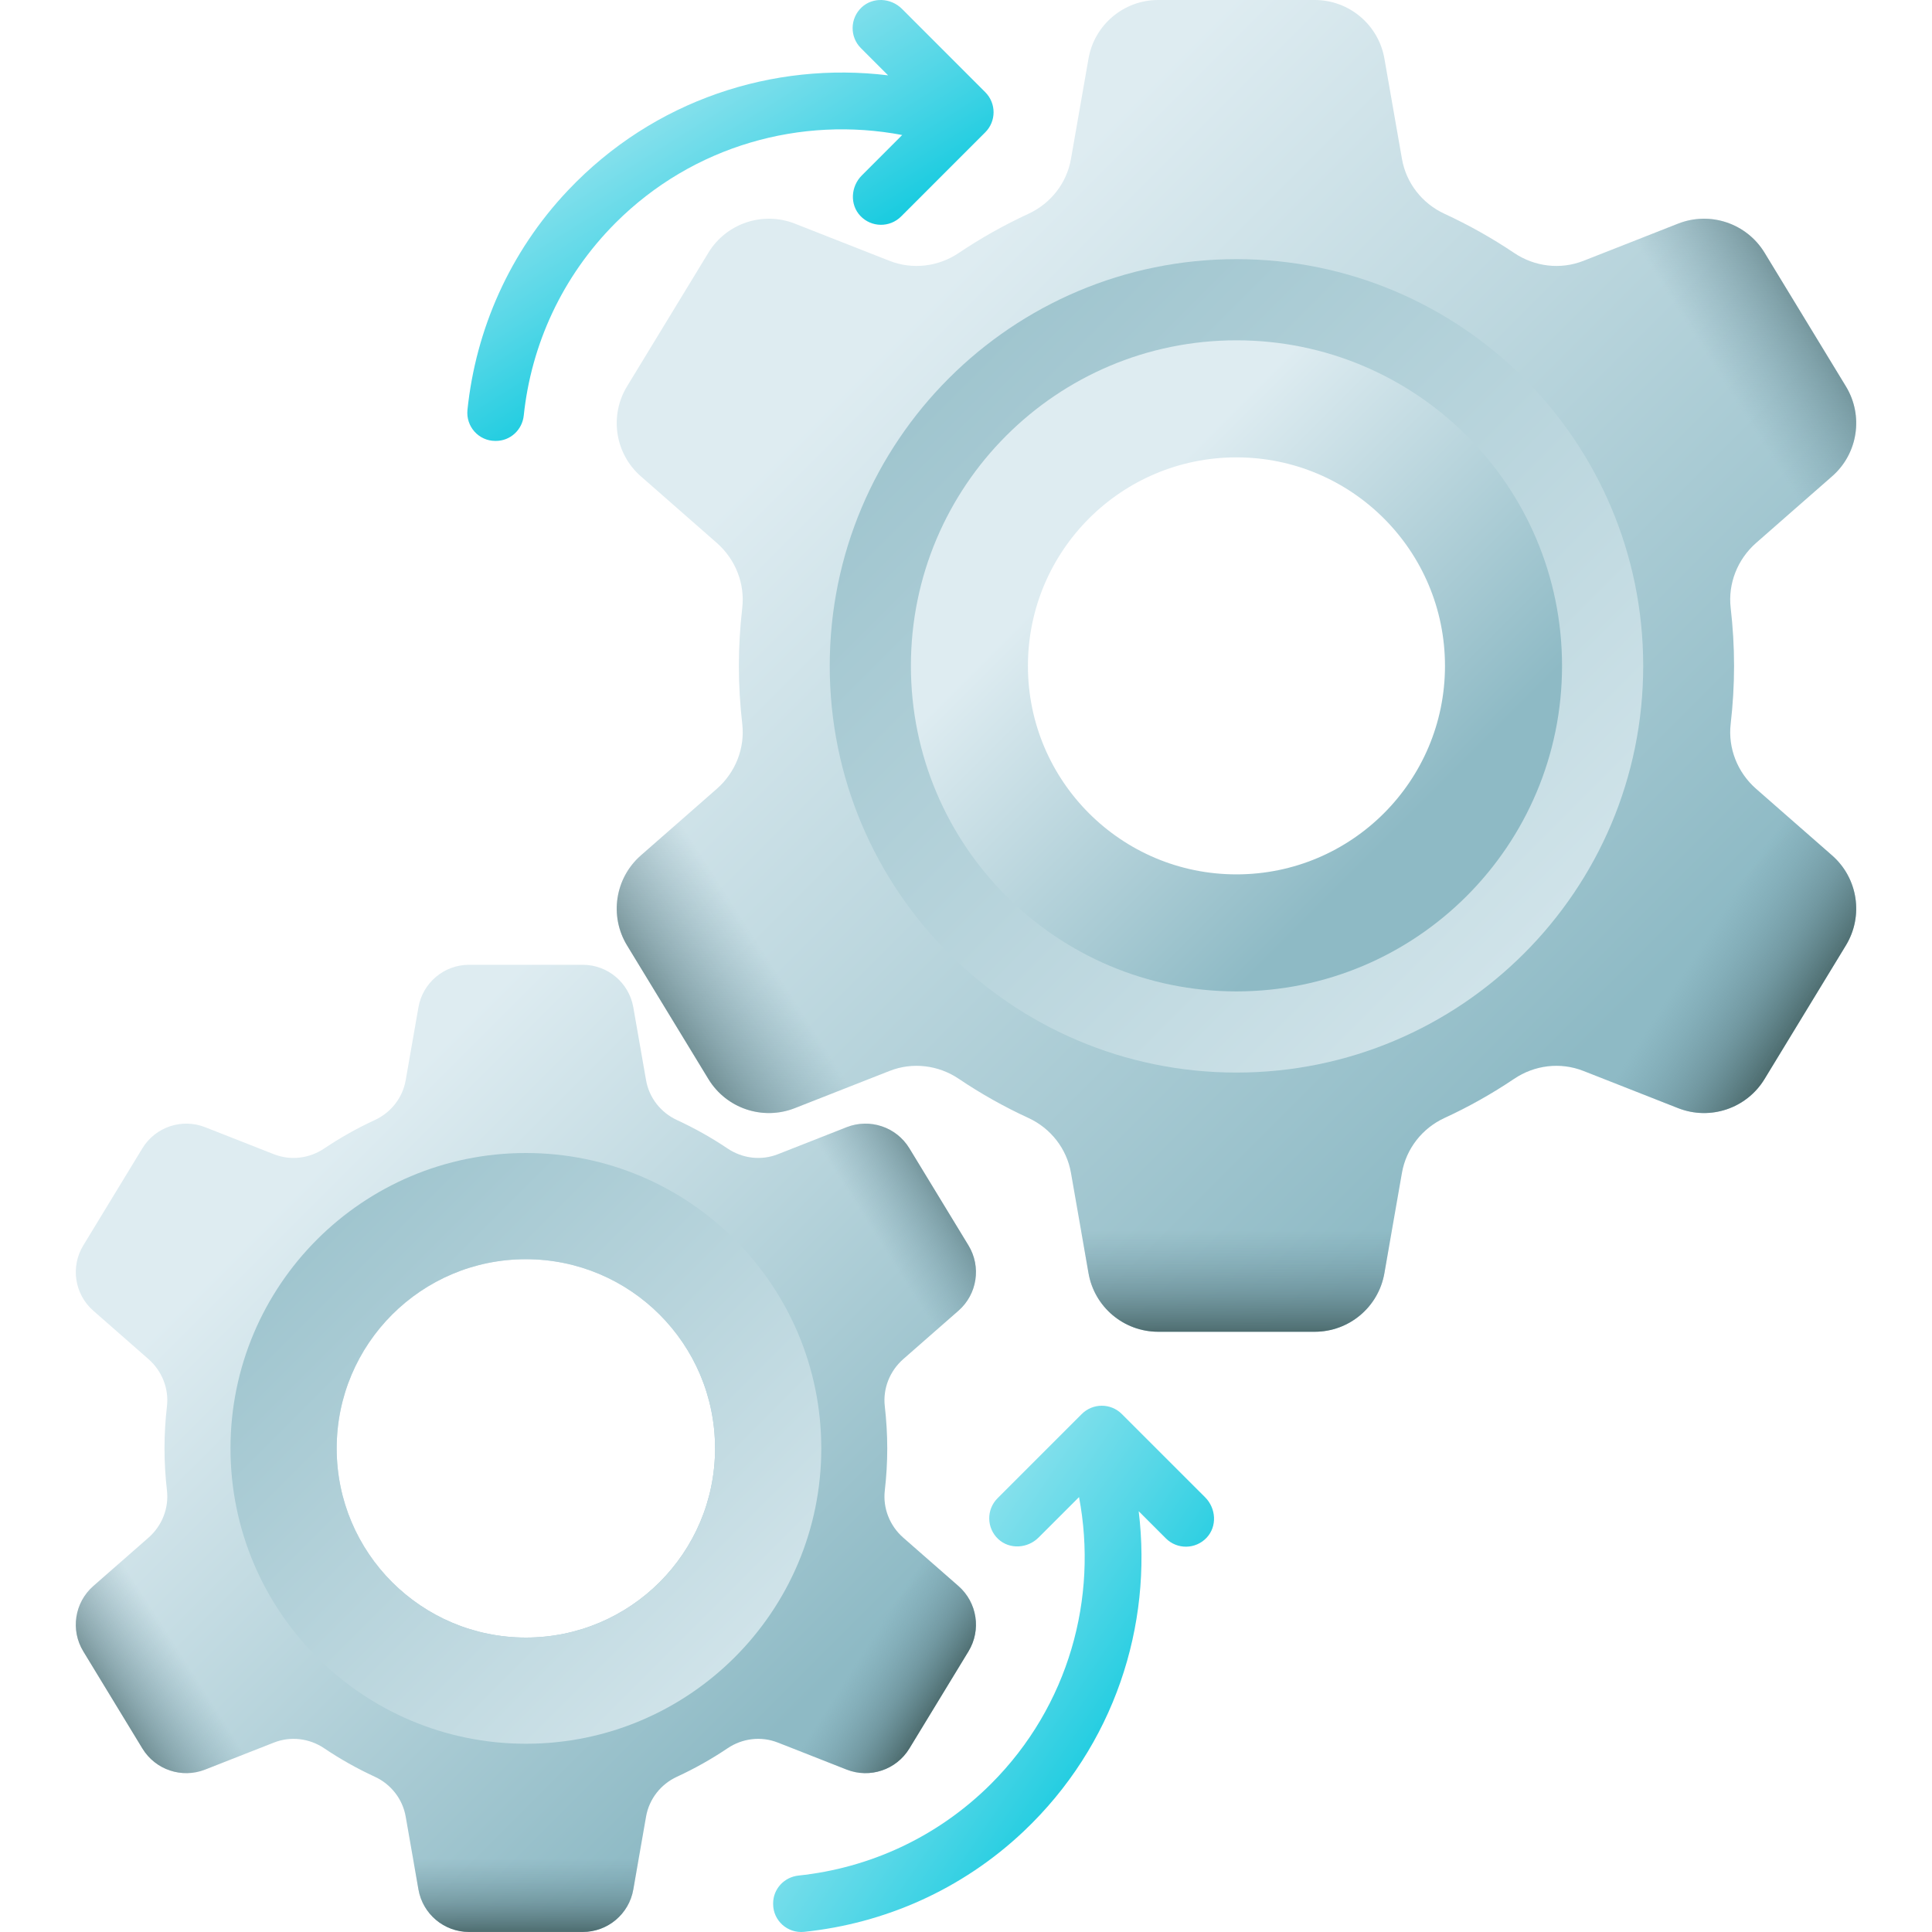
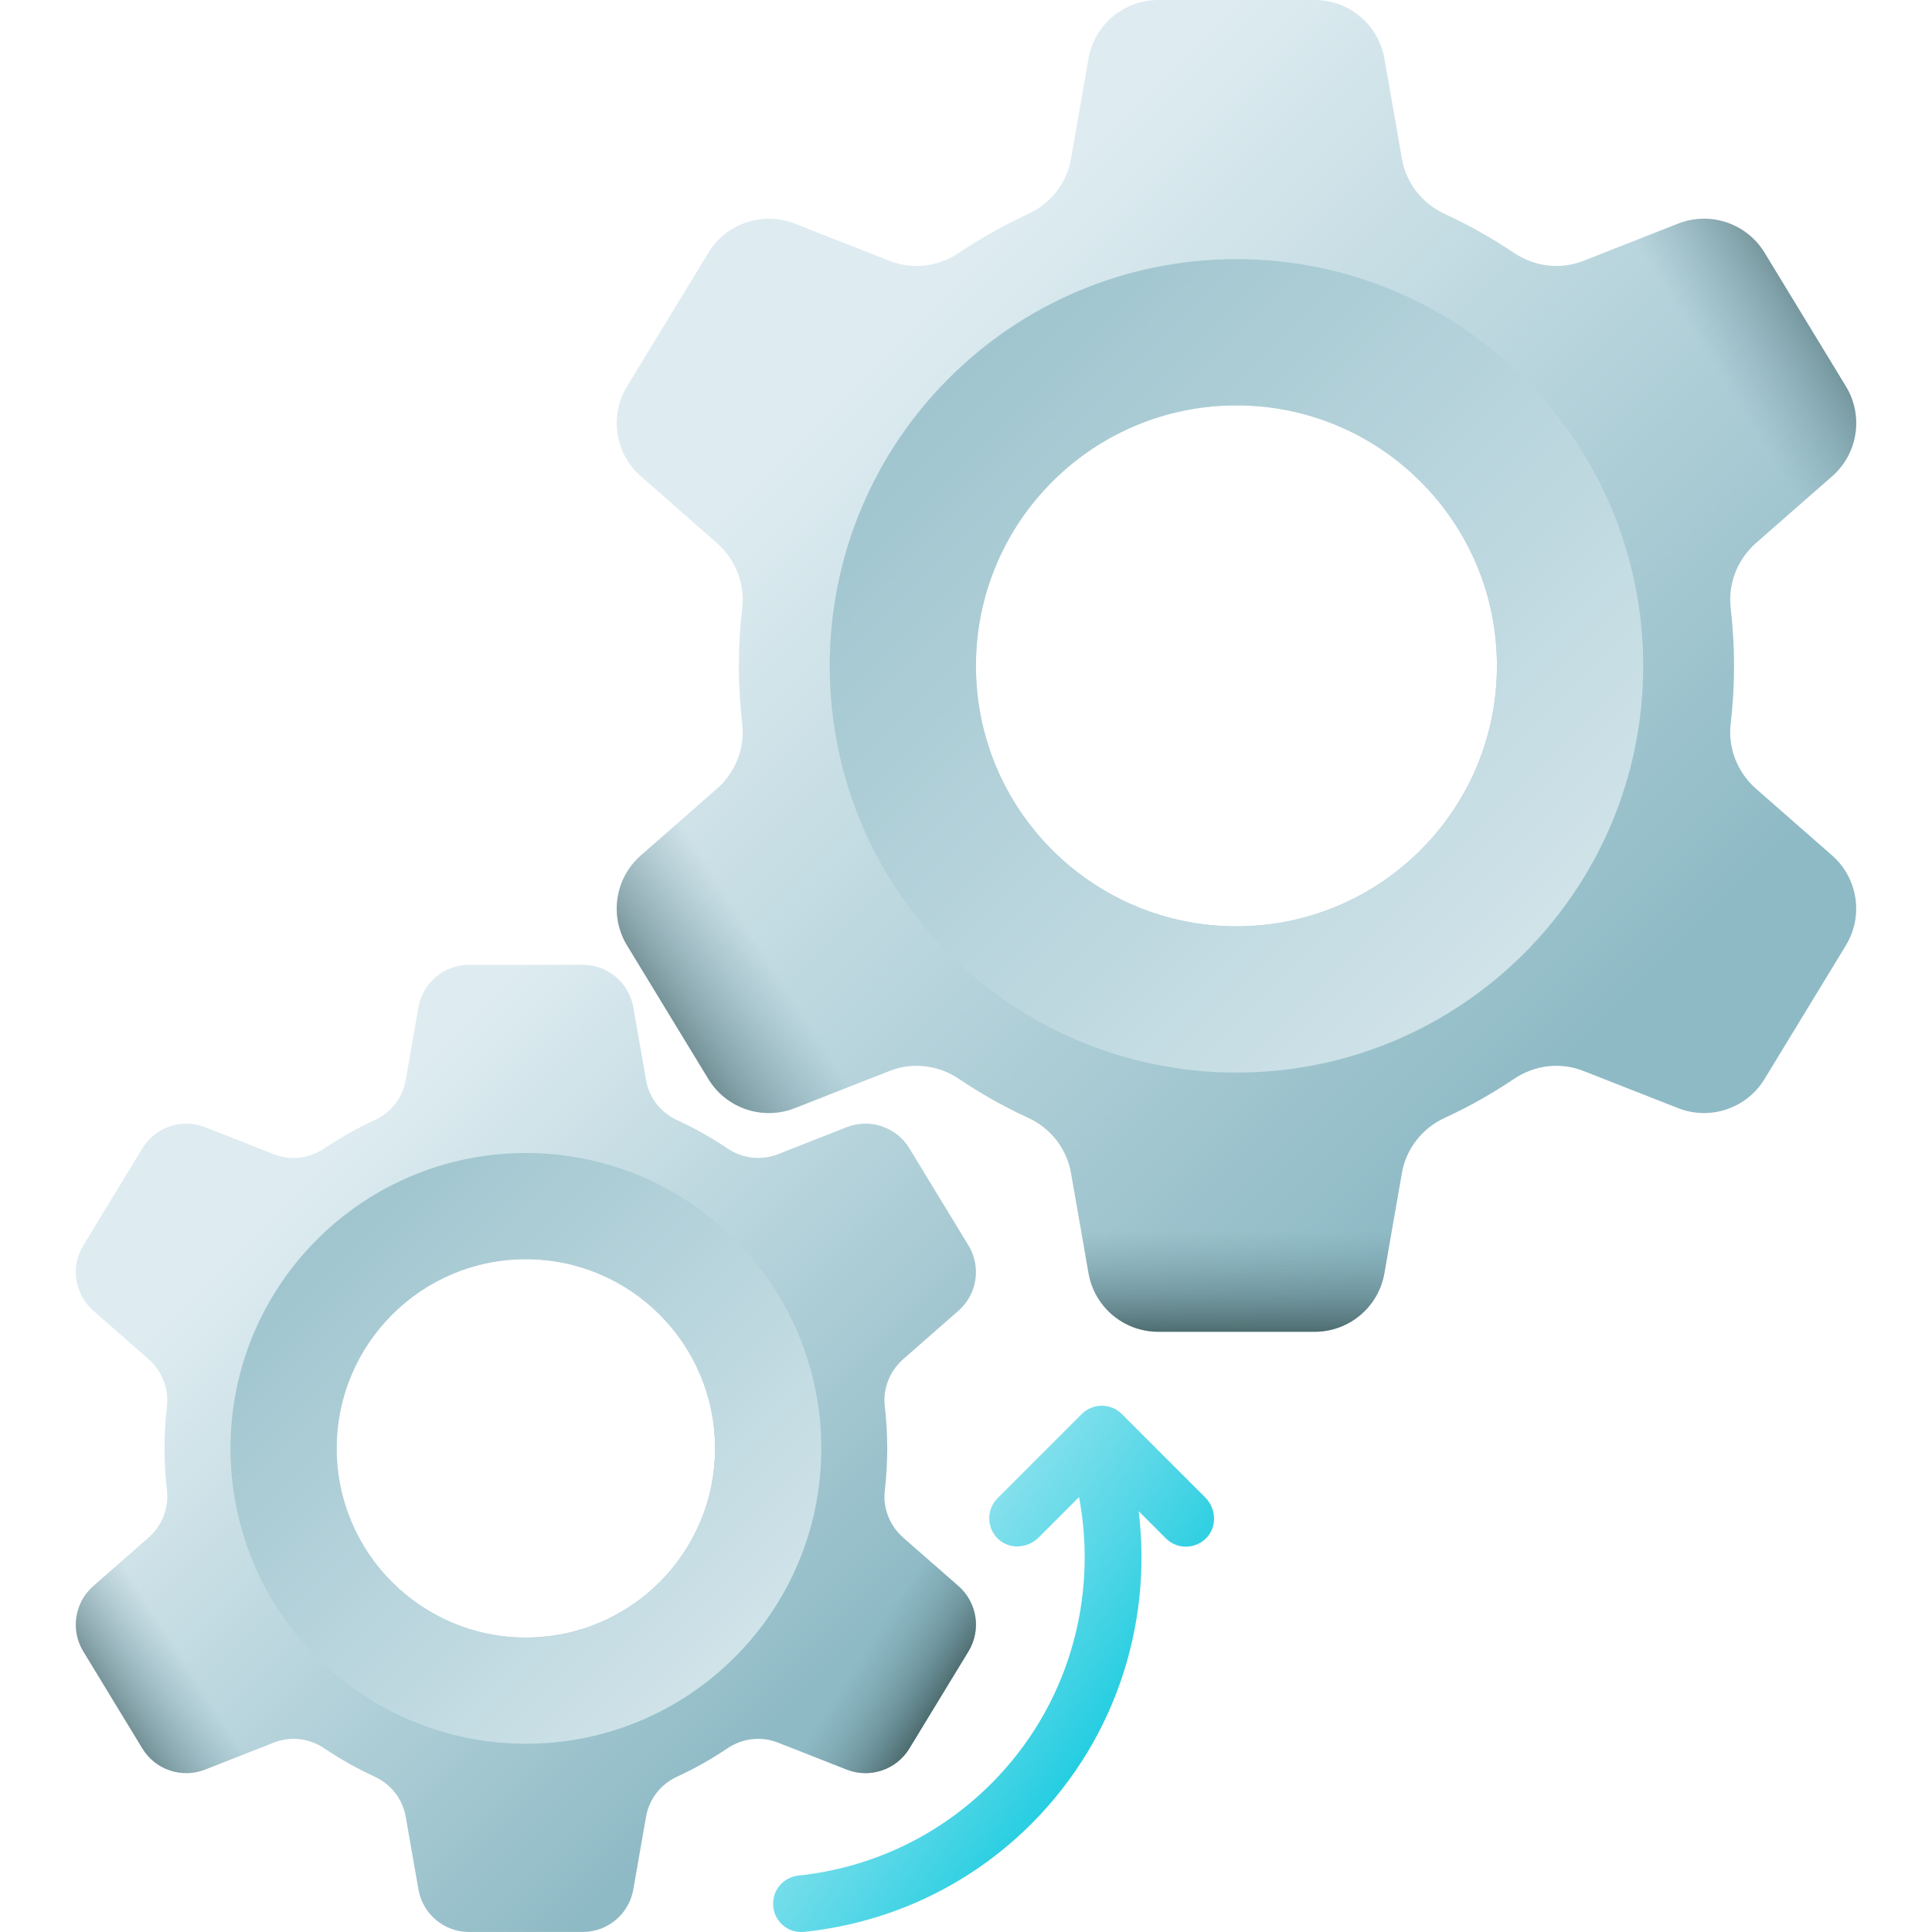
<svg xmlns="http://www.w3.org/2000/svg" width="75" height="75" viewBox="0 0 75 75" fill="none">
  <path d="M71.123 33.209L68.167 30.617C67.451 29.988 67.075 29.047 67.185 28.098C67.27 27.36 67.316 26.61 67.316 25.85C67.316 25.09 67.27 24.338 67.185 23.601C67.075 22.652 67.451 21.713 68.167 21.081L71.123 18.489C72.126 17.611 72.35 16.136 71.656 14.998L68.497 9.807C67.802 8.669 66.389 8.194 65.147 8.68L61.465 10.127C60.574 10.476 59.571 10.354 58.777 9.818C57.923 9.245 57.02 8.736 56.077 8.3C55.211 7.901 54.588 7.11 54.424 6.169L53.742 2.272C53.512 0.96 52.371 0 51.038 0H44.961C43.627 0 42.487 0.96 42.256 2.272L41.575 6.169C41.411 7.11 40.788 7.901 39.922 8.3C38.979 8.736 38.075 9.245 37.222 9.818C36.428 10.354 35.425 10.476 34.534 10.127L30.852 8.68C29.61 8.194 28.197 8.669 27.502 9.807L24.342 14.998C23.649 16.136 23.873 17.611 24.876 18.489L27.832 21.081C28.548 21.713 28.924 22.652 28.814 23.601C28.729 24.338 28.683 25.09 28.683 25.85C28.683 26.61 28.729 27.36 28.814 28.098C28.924 29.047 28.548 29.988 27.832 30.617L24.876 33.209C23.873 34.09 23.649 35.562 24.342 36.701L27.502 41.891C28.197 43.031 29.61 43.505 30.852 43.019L34.534 41.573C35.425 41.222 36.428 41.345 37.222 41.881C38.075 42.456 38.979 42.965 39.922 43.399C40.788 43.798 41.411 44.591 41.575 45.532L42.256 49.426C42.487 50.741 43.627 51.699 44.961 51.699H51.038C52.371 51.699 53.512 50.741 53.742 49.426L54.423 45.532C54.587 44.591 55.211 43.798 56.077 43.399C57.02 42.965 57.923 42.456 58.777 41.881C59.57 41.345 60.573 41.222 61.465 41.573L65.147 43.019C66.389 43.505 67.801 43.031 68.497 41.891L71.656 36.701C72.35 35.562 72.126 34.09 71.123 33.209ZM47.999 35.961C42.414 35.961 37.886 31.433 37.886 25.85C37.886 20.265 42.414 15.737 47.999 15.737C53.585 15.737 58.112 20.265 58.112 25.85C58.112 31.433 53.584 35.961 47.999 35.961Z" fill="url(#paint0_linear_645_1031)" />
  <path d="M27.832 30.617L24.876 33.209C23.873 34.09 23.649 35.562 24.342 36.701L27.502 41.891C28.197 43.031 29.61 43.505 30.852 43.019L34.534 41.573C35.425 41.222 36.428 41.345 37.222 41.881L28.814 28.098C28.924 29.047 28.548 29.988 27.832 30.617Z" fill="url(#paint1_linear_645_1031)" />
  <path d="M68.167 21.081L71.123 18.489C72.126 17.611 72.35 16.136 71.657 14.998L68.498 9.807C67.802 8.669 66.39 8.194 65.147 8.68L61.465 10.127C60.574 10.476 59.571 10.354 58.777 9.818L67.185 23.601C67.075 22.651 67.451 21.713 68.167 21.081Z" fill="url(#paint2_linear_645_1031)" />
-   <path d="M61.465 41.573L65.147 43.019C66.389 43.505 67.802 43.031 68.497 41.891L71.656 36.701C72.35 35.562 72.126 34.09 71.123 33.209L68.167 30.617C67.45 29.988 67.075 29.047 67.184 28.098L58.777 41.881C59.57 41.345 60.574 41.222 61.465 41.573Z" fill="url(#paint3_linear_645_1031)" />
  <path d="M41.575 45.532L42.256 49.426C42.487 50.741 43.627 51.698 44.961 51.698H51.038C52.371 51.698 53.512 50.741 53.742 49.426L54.424 45.532C54.588 44.591 55.211 43.797 56.077 43.398H39.922C40.788 43.797 41.411 44.591 41.575 45.532Z" fill="url(#paint4_linear_645_1031)" />
  <path d="M47.999 10.06C39.28 10.06 32.21 17.129 32.21 25.85C32.21 34.569 39.28 41.637 47.999 41.637C56.719 41.637 63.789 34.569 63.789 25.85C63.789 17.128 56.718 10.06 47.999 10.06ZM47.999 35.961C42.414 35.961 37.886 31.433 37.886 25.85C37.886 20.265 42.414 15.737 47.999 15.737C53.584 15.737 58.112 20.265 58.112 25.85C58.112 31.433 53.584 35.961 47.999 35.961Z" fill="url(#paint5_linear_645_1031)" />
-   <path d="M47.999 13.211C41.02 13.211 35.361 18.869 35.361 25.849C35.361 32.829 41.02 38.486 47.999 38.486C54.979 38.486 60.638 32.829 60.638 25.849C60.638 18.869 54.979 13.211 47.999 13.211ZM47.999 33.943C43.529 33.943 39.904 30.319 39.904 25.85C39.904 21.379 43.529 17.755 47.999 17.755C52.47 17.755 56.094 21.379 56.094 25.85C56.094 30.318 52.47 33.943 47.999 33.943Z" fill="url(#paint6_linear_645_1031)" />
  <path d="M37.208 61.571L35.061 59.689C34.541 59.232 34.268 58.548 34.348 57.859C34.41 57.324 34.443 56.779 34.443 56.227C34.443 55.675 34.409 55.129 34.348 54.593C34.268 53.904 34.541 53.222 35.061 52.764L37.208 50.881C37.936 50.243 38.099 49.172 37.595 48.346L35.301 44.576C34.796 43.749 33.77 43.404 32.868 43.757L30.194 44.808C29.546 45.062 28.818 44.972 28.242 44.583C27.622 44.167 26.965 43.797 26.281 43.481C25.652 43.191 25.199 42.617 25.08 41.933L24.585 39.103C24.418 38.15 23.59 37.453 22.621 37.453H18.208C17.239 37.453 16.411 38.15 16.244 39.103L15.749 41.933C15.63 42.617 15.177 43.191 14.548 43.481C13.863 43.797 13.207 44.167 12.587 44.583C12.011 44.972 11.282 45.062 10.635 44.808L7.961 43.757C7.059 43.404 6.033 43.749 5.528 44.576L3.234 48.346C2.73 49.172 2.893 50.243 3.621 50.881L5.768 52.764C6.288 53.222 6.561 53.904 6.481 54.593C6.419 55.129 6.386 55.675 6.386 56.227C6.386 56.779 6.42 57.324 6.481 57.859C6.561 58.548 6.288 59.232 5.768 59.689L3.621 61.571C2.893 62.211 2.73 63.28 3.234 64.107L5.528 67.876C6.033 68.704 7.059 69.048 7.961 68.695L10.635 67.646C11.282 67.391 12.011 67.48 12.587 67.869C13.207 68.287 13.864 68.656 14.548 68.972C15.177 69.261 15.63 69.837 15.749 70.521L16.244 73.349C16.411 74.304 17.239 74.999 18.208 74.999H22.621C23.59 74.999 24.418 74.304 24.585 73.349L25.08 70.521C25.199 69.837 25.652 69.261 26.281 68.972C26.965 68.656 27.622 68.287 28.242 67.869C28.818 67.48 29.546 67.391 30.194 67.646L32.868 68.695C33.77 69.048 34.796 68.705 35.301 67.876L37.595 64.107C38.099 63.28 37.936 62.211 37.208 61.571ZM20.415 63.57C16.358 63.57 13.07 60.282 13.07 56.227C13.07 52.171 16.358 48.883 20.415 48.883C24.471 48.883 27.759 52.171 27.759 56.227C27.759 60.282 24.471 63.57 20.415 63.57Z" fill="url(#paint7_linear_645_1031)" />
  <path d="M5.768 59.689L3.621 61.572C2.893 62.211 2.73 63.281 3.234 64.107L5.528 67.877C6.033 68.705 7.059 69.049 7.961 68.696L10.635 67.646C11.282 67.391 12.011 67.48 12.587 67.869L6.481 57.859C6.561 58.549 6.288 59.232 5.768 59.689Z" fill="url(#paint8_linear_645_1031)" />
-   <path d="M35.061 52.763L37.208 50.881C37.936 50.243 38.099 49.172 37.595 48.345L35.301 44.576C34.796 43.749 33.77 43.404 32.868 43.757L30.194 44.808C29.547 45.061 28.818 44.972 28.242 44.583L34.348 54.593C34.268 53.904 34.541 53.222 35.061 52.763Z" fill="url(#paint9_linear_645_1031)" />
  <path d="M30.194 67.646L32.868 68.696C33.77 69.049 34.796 68.705 35.301 67.877L37.595 64.107C38.099 63.281 37.936 62.211 37.208 61.572L35.061 59.689C34.541 59.232 34.268 58.549 34.348 57.859L28.242 67.869C28.818 67.48 29.547 67.391 30.194 67.646Z" fill="url(#paint10_linear_645_1031)" />
-   <path d="M15.749 70.52L16.244 73.348C16.411 74.303 17.239 74.998 18.208 74.998H22.621C23.59 74.998 24.418 74.303 24.585 73.348L25.08 70.52C25.199 69.836 25.652 69.26 26.281 68.971H14.548C15.177 69.26 15.63 69.837 15.749 70.52Z" fill="url(#paint11_linear_645_1031)" />
  <path d="M20.415 44.76C14.082 44.76 8.948 49.893 8.948 56.227C8.948 62.559 14.082 67.692 20.415 67.692C26.747 67.692 31.882 62.559 31.882 56.227C31.882 49.893 26.747 44.76 20.415 44.76ZM20.415 63.57C16.358 63.57 13.07 60.281 13.07 56.227C13.07 52.17 16.359 48.882 20.415 48.882C24.471 48.882 27.759 52.171 27.759 56.227C27.759 60.281 24.471 63.57 20.415 63.57Z" fill="url(#paint12_linear_645_1031)" />
-   <path d="M38.247 5.137L34.981 8.403C34.542 8.842 33.826 8.835 33.397 8.379C32.984 7.941 33.026 7.239 33.454 6.812L35.023 5.241C31.114 4.498 26.916 5.634 23.897 8.651C21.808 10.742 20.619 13.397 20.332 16.13C20.273 16.688 19.812 17.116 19.251 17.116H19.227C18.58 17.116 18.08 16.554 18.147 15.91C18.468 12.813 19.77 9.798 22.051 7.388C25.382 3.869 30.03 2.382 34.476 2.925L33.422 1.87C32.983 1.434 32.991 0.717 33.447 0.288C33.885 -0.125 34.586 -0.083 35.014 0.344L38.247 3.578C38.679 4.009 38.678 4.707 38.247 5.137Z" fill="url(#paint13_linear_645_1031)" />
  <path d="M41.992 54.894L38.726 58.16C38.286 58.598 38.294 59.315 38.749 59.744C39.188 60.157 39.889 60.115 40.317 59.687L41.888 58.117C42.63 62.026 41.495 66.225 38.477 69.244C36.387 71.333 33.732 72.522 30.999 72.809C30.441 72.868 30.013 73.329 30.013 73.89V73.914C30.013 74.561 30.575 75.061 31.218 74.994C34.316 74.672 37.33 73.371 39.741 71.09C43.26 67.759 44.746 63.11 44.204 58.665L45.258 59.719C45.695 60.157 46.411 60.15 46.841 59.694C47.254 59.256 47.211 58.554 46.785 58.127L43.551 54.894C43.12 54.462 42.422 54.463 41.992 54.894Z" fill="url(#paint14_linear_645_1031)" />
  <defs>
    <linearGradient id="paint0_linear_645_1031" x1="34.963" y1="12.813" x2="62.243" y2="40.093" gradientUnits="userSpaceOnUse">
      <stop stop-color="#DEECF1" />
      <stop offset="1" stop-color="#8EBAC5" />
    </linearGradient>
    <linearGradient id="paint1_linear_645_1031" x1="29.733" y1="37.101" x2="24.272" y2="40.612" gradientUnits="userSpaceOnUse">
      <stop stop-color="#678D98" stop-opacity="0" />
      <stop offset="0.227" stop-color="#638892" stop-opacity="0.227" />
      <stop offset="0.522" stop-color="#597B82" stop-opacity="0.522" />
      <stop offset="0.853" stop-color="#476567" stop-opacity="0.853" />
      <stop offset="1" stop-color="#3E5959" />
    </linearGradient>
    <linearGradient id="paint2_linear_645_1031" x1="66.633" y1="14.395" x2="72.172" y2="10.884" gradientUnits="userSpaceOnUse">
      <stop stop-color="#678D98" stop-opacity="0" />
      <stop offset="0.227" stop-color="#638892" stop-opacity="0.227" />
      <stop offset="0.522" stop-color="#597B82" stop-opacity="0.522" />
      <stop offset="0.853" stop-color="#476567" stop-opacity="0.853" />
      <stop offset="1" stop-color="#3E5959" />
    </linearGradient>
    <linearGradient id="paint3_linear_645_1031" x1="65.92" y1="36.882" x2="70.523" y2="39.846" gradientUnits="userSpaceOnUse">
      <stop stop-color="#678D98" stop-opacity="0" />
      <stop offset="0.227" stop-color="#638892" stop-opacity="0.227" />
      <stop offset="0.522" stop-color="#597B82" stop-opacity="0.522" />
      <stop offset="0.853" stop-color="#476567" stop-opacity="0.853" />
      <stop offset="1" stop-color="#3E5959" />
    </linearGradient>
    <linearGradient id="paint4_linear_645_1031" x1="47.999" y1="47.771" x2="47.999" y2="52.221" gradientUnits="userSpaceOnUse">
      <stop stop-color="#678D98" stop-opacity="0" />
      <stop offset="0.227" stop-color="#638892" stop-opacity="0.227" />
      <stop offset="0.522" stop-color="#597B82" stop-opacity="0.522" />
      <stop offset="0.853" stop-color="#476567" stop-opacity="0.853" />
      <stop offset="1" stop-color="#3E5959" />
    </linearGradient>
    <linearGradient id="paint5_linear_645_1031" x1="65.82" y1="43.669" x2="28.752" y2="6.602" gradientUnits="userSpaceOnUse">
      <stop stop-color="#DEECF1" />
      <stop offset="1" stop-color="#8EBAC5" />
    </linearGradient>
    <linearGradient id="paint6_linear_645_1031" x1="42.928" y1="20.778" x2="54.318" y2="32.168" gradientUnits="userSpaceOnUse">
      <stop stop-color="#DEECF1" />
      <stop offset="1" stop-color="#8EBAC5" />
    </linearGradient>
    <linearGradient id="paint7_linear_645_1031" x1="10.947" y1="46.759" x2="30.759" y2="66.571" gradientUnits="userSpaceOnUse">
      <stop stop-color="#DEECF1" />
      <stop offset="1" stop-color="#8EBAC5" />
    </linearGradient>
    <linearGradient id="paint8_linear_645_1031" x1="7.148" y1="64.398" x2="3.182" y2="66.948" gradientUnits="userSpaceOnUse">
      <stop stop-color="#678D98" stop-opacity="0" />
      <stop offset="0.227" stop-color="#638892" stop-opacity="0.227" />
      <stop offset="0.522" stop-color="#597B82" stop-opacity="0.522" />
      <stop offset="0.853" stop-color="#476567" stop-opacity="0.853" />
      <stop offset="1" stop-color="#3E5959" />
    </linearGradient>
    <linearGradient id="paint9_linear_645_1031" x1="33.947" y1="47.907" x2="37.97" y2="45.358" gradientUnits="userSpaceOnUse">
      <stop stop-color="#678D98" stop-opacity="0" />
      <stop offset="0.227" stop-color="#638892" stop-opacity="0.227" />
      <stop offset="0.522" stop-color="#597B82" stop-opacity="0.522" />
      <stop offset="0.853" stop-color="#476567" stop-opacity="0.853" />
      <stop offset="1" stop-color="#3E5959" />
    </linearGradient>
    <linearGradient id="paint10_linear_645_1031" x1="33.429" y1="64.239" x2="36.772" y2="66.392" gradientUnits="userSpaceOnUse">
      <stop stop-color="#678D98" stop-opacity="0" />
      <stop offset="0.227" stop-color="#638892" stop-opacity="0.227" />
      <stop offset="0.522" stop-color="#597B82" stop-opacity="0.522" />
      <stop offset="0.853" stop-color="#476567" stop-opacity="0.853" />
      <stop offset="1" stop-color="#3E5959" />
    </linearGradient>
    <linearGradient id="paint11_linear_645_1031" x1="20.415" y1="72.147" x2="20.415" y2="75.378" gradientUnits="userSpaceOnUse">
      <stop stop-color="#678D98" stop-opacity="0" />
      <stop offset="0.227" stop-color="#638892" stop-opacity="0.227" />
      <stop offset="0.522" stop-color="#597B82" stop-opacity="0.522" />
      <stop offset="0.853" stop-color="#476567" stop-opacity="0.853" />
      <stop offset="1" stop-color="#3E5959" />
    </linearGradient>
    <linearGradient id="paint12_linear_645_1031" x1="33.357" y1="69.168" x2="6.436" y2="42.248" gradientUnits="userSpaceOnUse">
      <stop stop-color="#DEECF1" />
      <stop offset="1" stop-color="#8EBAC5" />
    </linearGradient>
    <linearGradient id="paint13_linear_645_1031" x1="23.427" y1="2.273" x2="30.283" y2="13.286" gradientUnits="userSpaceOnUse">
      <stop stop-color="#A6E7F0" />
      <stop offset="0.171" stop-color="#90E2ED" />
      <stop offset="0.529" stop-color="#56D7E7" />
      <stop offset="1" stop-color="#02C7DD" />
    </linearGradient>
    <linearGradient id="paint14_linear_645_1031" x1="32.14" y1="61.529" x2="44.493" y2="69.911" gradientUnits="userSpaceOnUse">
      <stop stop-color="#A6E7F0" />
      <stop offset="0.171" stop-color="#90E2ED" />
      <stop offset="0.529" stop-color="#56D7E7" />
      <stop offset="1" stop-color="#02C7DD" />
    </linearGradient>
  </defs>
</svg>